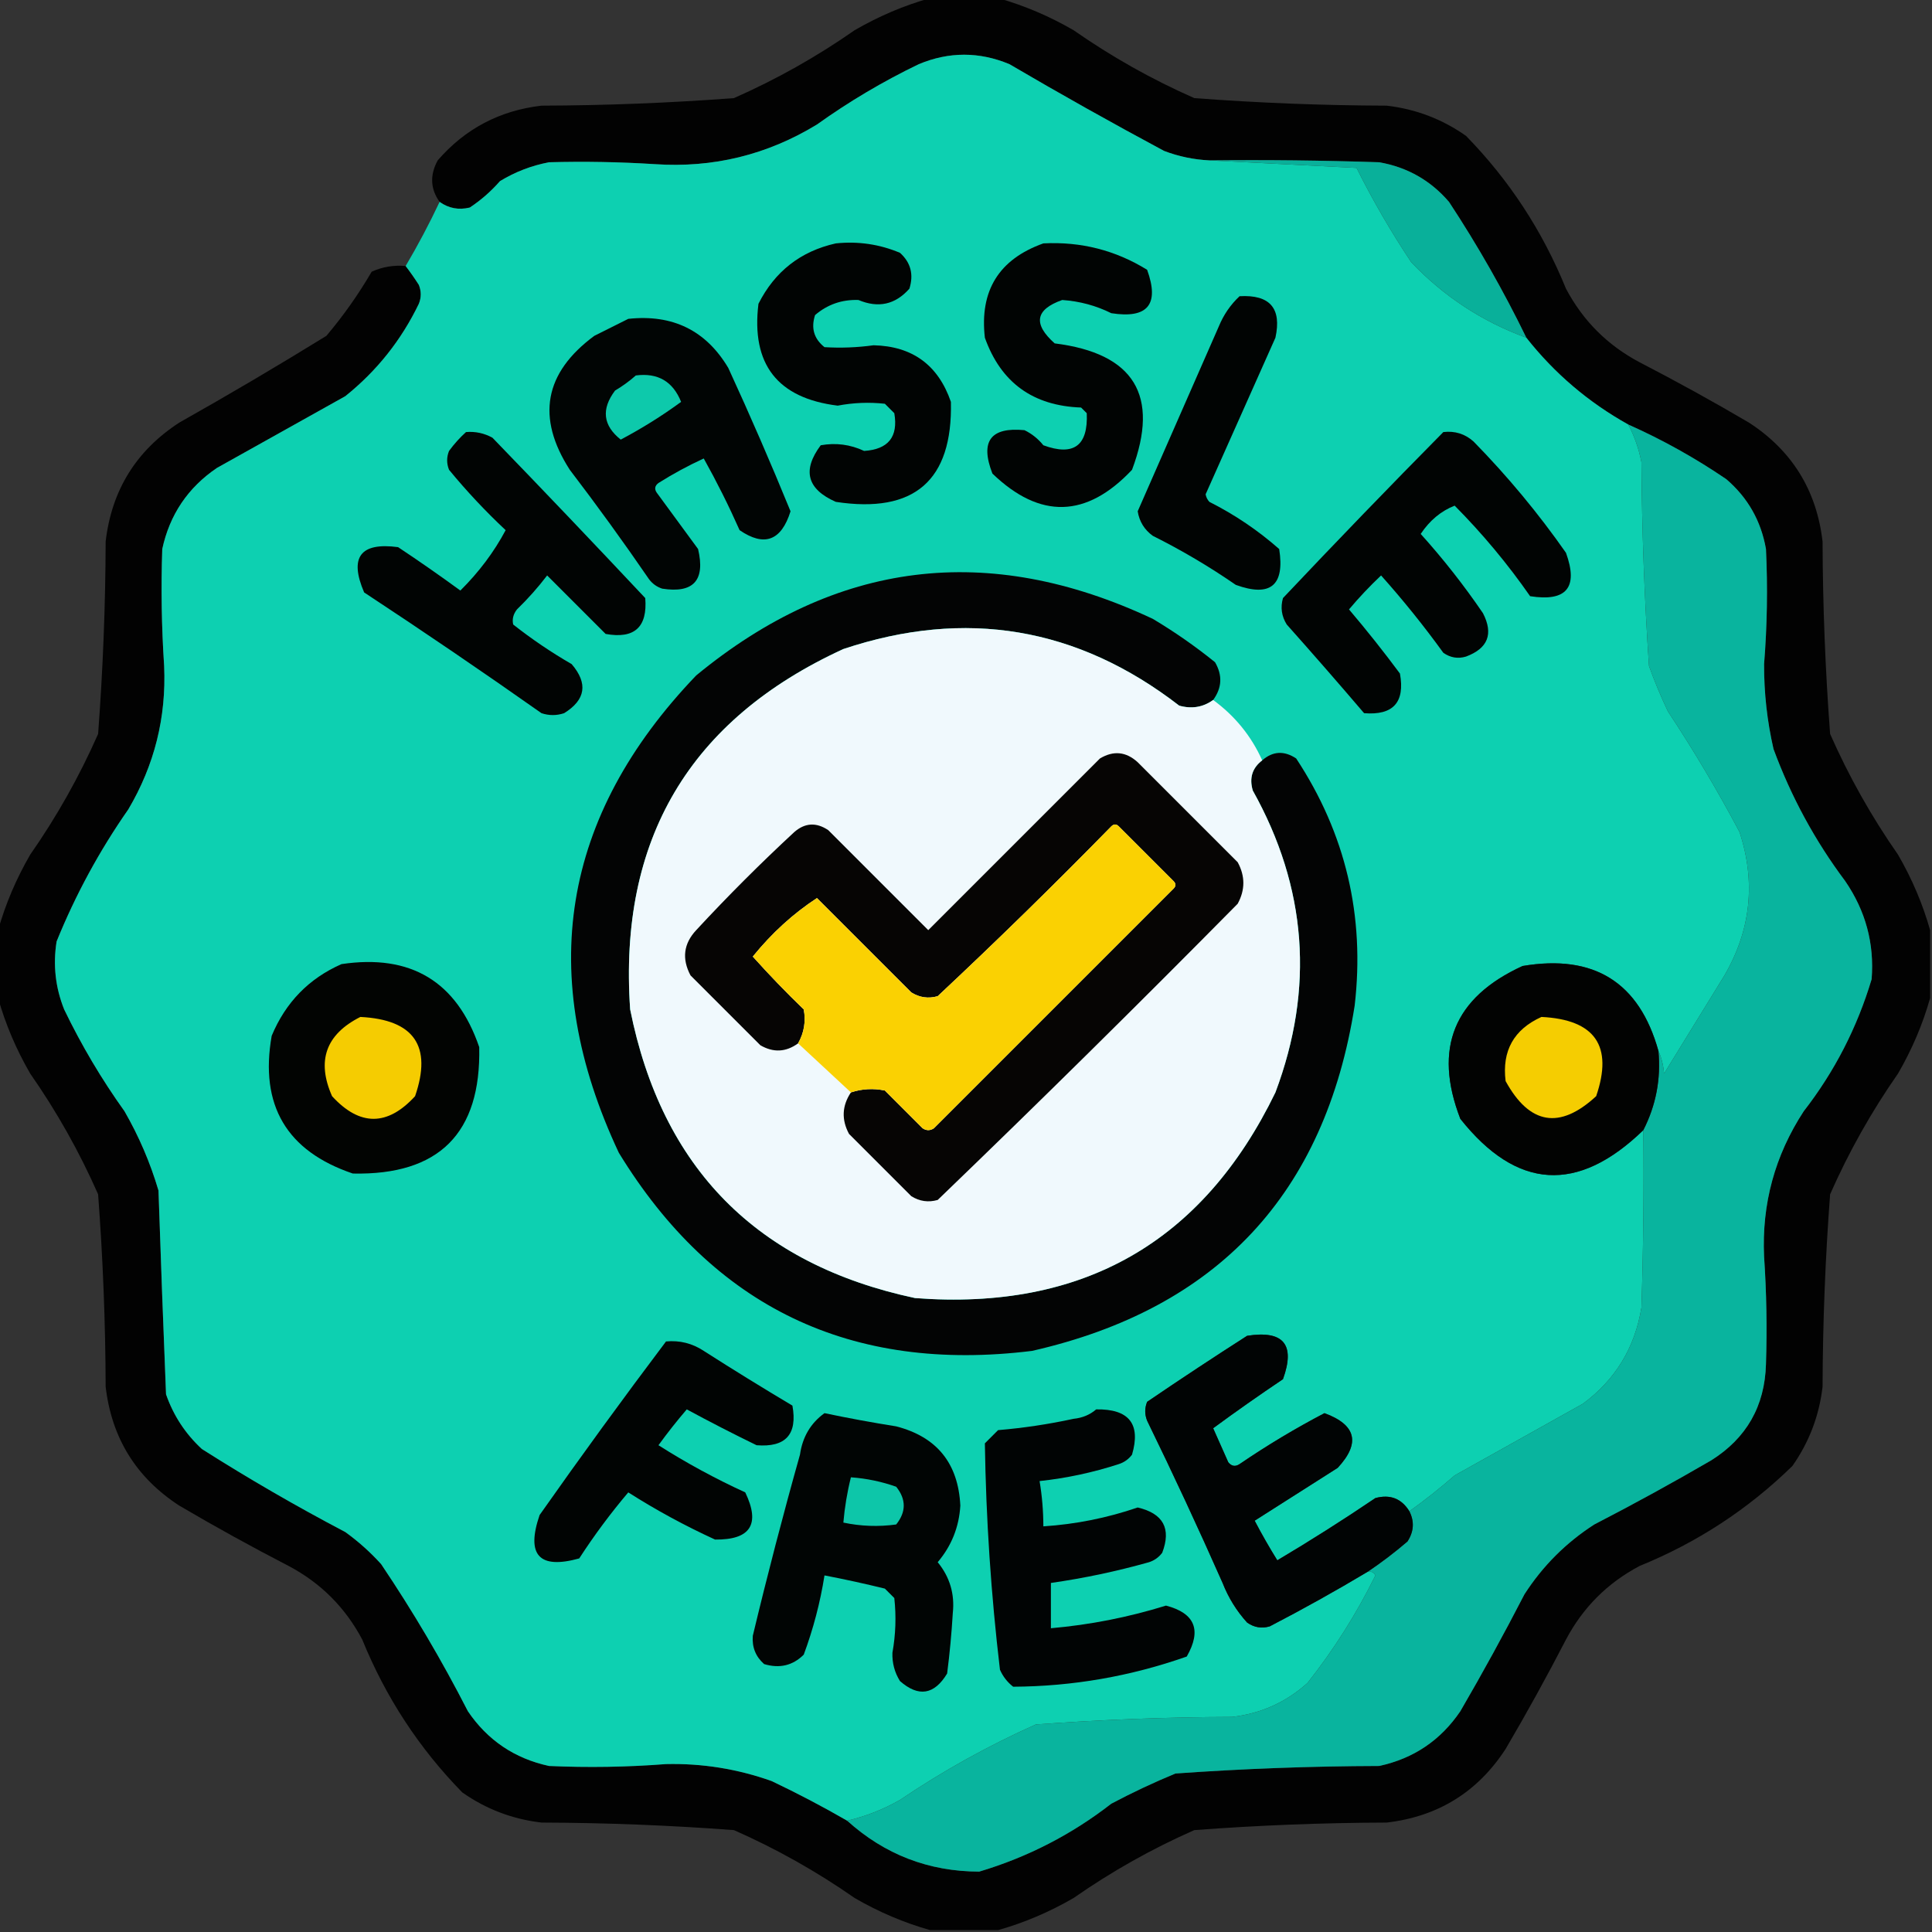
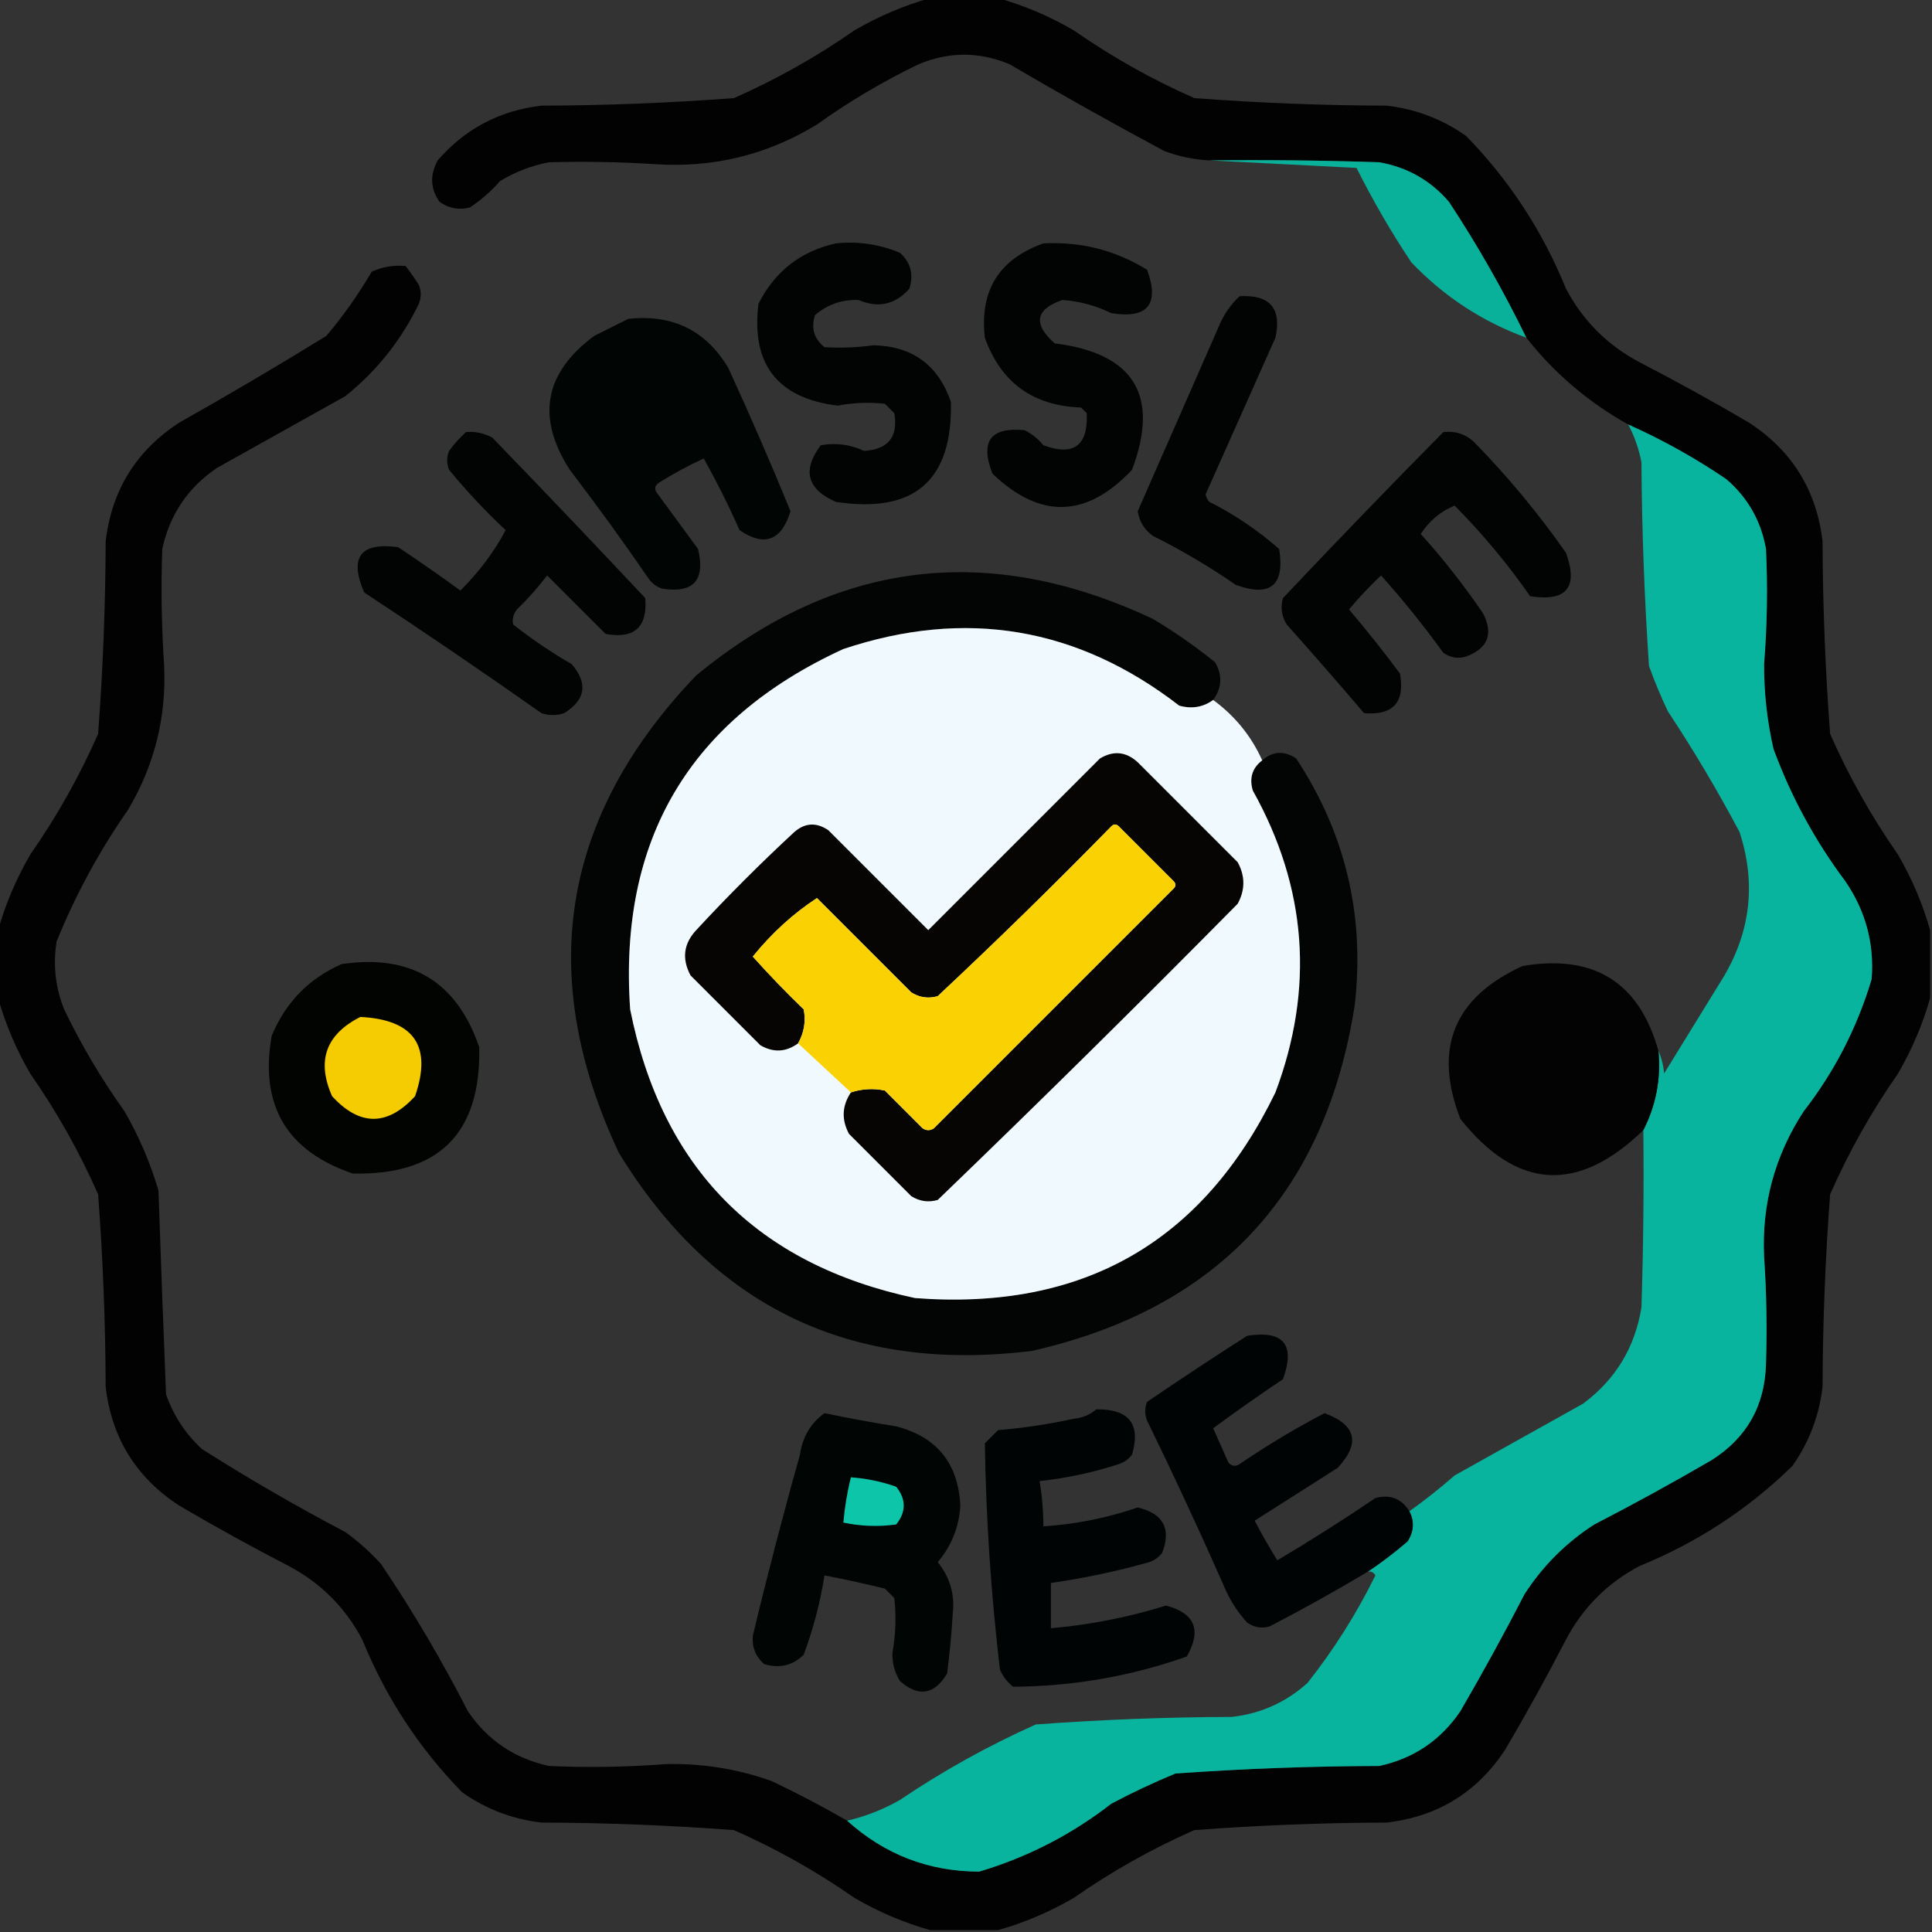
<svg xmlns="http://www.w3.org/2000/svg" version="1.1" width="512px" height="512px" style="shape-rendering:geometricPrecision; text-rendering:geometricPrecision; image-rendering:optimizeQuality; fill-rule:evenodd; clip-rule:evenodd">
  <rect width="100%" height="100%" fill="#333333" stroke="none" />
  <g>
    <path style="opacity:0.959" fill="#000101" d="M 246.5,-0.5 C 252.5,-0.5 258.5,-0.5 264.5,-0.5C 271.414,1.449 278.08,4.282 284.5,8C 294.583,15.041 305.25,21.041 316.5,26C 333.447,27.276 350.447,27.943 367.5,28C 375.198,28.898 382.198,31.565 388.5,36C 399.945,47.705 408.778,61.205 415,76.5C 419.5,85 426,91.5 434.5,96C 444.327,101.08 453.994,106.413 463.5,112C 474.909,119.419 481.409,129.919 483,143.5C 483.057,160.553 483.724,177.553 485,194.5C 489.959,205.75 495.959,216.417 503,226.5C 506.718,232.92 509.551,239.586 511.5,246.5C 511.5,252.5 511.5,258.5 511.5,264.5C 509.551,271.414 506.718,278.08 503,284.5C 495.959,294.583 489.959,305.25 485,316.5C 483.724,333.447 483.057,350.447 483,367.5C 482.102,375.198 479.435,382.198 475,388.5C 463.295,399.945 449.795,408.778 434.5,415C 426,419.5 419.5,426 415,434.5C 409.92,444.327 404.587,453.994 399,463.5C 391.581,474.909 381.081,481.409 367.5,483C 350.447,483.057 333.447,483.724 316.5,485C 305.25,489.959 294.583,495.959 284.5,503C 278.08,506.718 271.414,509.551 264.5,511.5C 258.5,511.5 252.5,511.5 246.5,511.5C 239.586,509.551 232.92,506.718 226.5,503C 216.417,495.959 205.75,489.959 194.5,485C 177.553,483.724 160.553,483.057 143.5,483C 135.802,482.102 128.802,479.435 122.5,475C 111.055,463.295 102.222,449.795 96,434.5C 91.5,426 85,419.5 76.5,415C 66.673,409.92 57.006,404.587 47.5,399C 36.084,391.576 29.584,381.076 28,367.5C 27.943,350.447 27.276,333.447 26,316.5C 21.041,305.25 15.041,294.583 8,284.5C 4.282,278.08 1.449,271.414 -0.5,264.5C -0.5,258.5 -0.5,252.5 -0.5,246.5C 1.449,239.586 4.282,232.92 8,226.5C 15.041,216.417 21.041,205.75 26,194.5C 27.276,177.553 27.943,160.553 28,143.5C 29.584,129.924 36.084,119.424 47.5,112C 60.665,104.585 73.665,96.919 86.5,89C 90.992,83.684 94.992,78.017 98.5,72C 101.351,70.711 104.351,70.211 107.5,70.5C 108.693,72.054 109.86,73.721 111,75.5C 111.667,77.167 111.667,78.833 111,80.5C 106.341,90.156 99.841,98.323 91.5,105C 80.167,111.333 68.833,117.667 57.5,124C 49.806,129.218 44.972,136.385 43,145.5C 42.648,155.834 42.815,166.167 43.5,176.5C 44.098,190.109 40.931,202.775 34,214.5C 26.362,225.442 20.029,237.108 15,249.5C 14.017,255.705 14.683,261.705 17,267.5C 21.578,276.995 26.911,285.995 33,294.5C 36.832,301.162 39.832,308.162 42,315.5C 42.602,333.489 43.268,351.489 44,369.5C 45.956,375.124 49.123,379.957 53.5,384C 65.84,391.838 78.506,399.172 91.5,406C 94.949,408.482 98.116,411.315 101,414.5C 109.423,427.006 117.089,440.006 124,453.5C 129.218,461.195 136.385,466.028 145.5,468C 155.838,468.467 166.171,468.3 176.5,467.5C 186.119,467.279 195.452,468.779 204.5,472C 211.378,475.271 218.045,478.771 224.5,482.5C 234.439,491.469 246.106,495.969 259.5,496C 272.313,492.177 283.98,486.177 294.5,478C 300.046,475.06 305.713,472.394 311.5,470C 329.448,468.721 347.448,468.054 365.5,468C 374.615,466.028 381.782,461.195 387,453.5C 392.921,443.327 398.587,432.994 404,422.5C 408.833,415 415,408.833 422.5,404C 432.994,398.587 443.327,392.921 453.5,387C 462.863,381.109 467.697,372.609 468,361.5C 468.313,352.001 468.146,342.501 467.5,333C 466.864,319.046 470.364,306.213 478,294.5C 486.166,283.986 492.166,272.319 496,259.5C 496.747,250.065 494.414,241.398 489,233.5C 480.993,222.804 474.659,211.138 470,198.5C 468.304,191.101 467.471,183.601 467.5,176C 468.317,165.838 468.483,155.672 468,145.5C 466.697,138.059 463.197,131.892 457.5,127C 449.263,121.382 440.596,116.549 431.5,112.5C 420.955,106.62 411.955,98.953 404.5,89.5C 398.449,77.067 391.616,65.067 384,53.5C 379.108,47.803 372.941,44.303 365.5,43C 350.504,42.5 335.504,42.333 320.5,42.5C 316.378,42.303 312.378,41.47 308.5,40C 294.672,32.587 281.005,24.92 267.5,17C 259.5,13.667 251.5,13.667 243.5,17C 234.005,21.578 225.005,26.911 216.5,33C 203.293,41.052 188.959,44.552 173.5,43.5C 164.164,42.91 154.831,42.744 145.5,43C 140.864,43.879 136.531,45.545 132.5,48C 130.129,50.706 127.463,53.039 124.5,55C 121.562,55.712 118.896,55.212 116.5,53.5C 114.042,50.061 113.875,46.394 116,42.5C 123.256,34.121 132.423,29.288 143.5,28C 160.553,27.943 177.553,27.276 194.5,26C 205.75,21.041 216.417,15.041 226.5,8C 232.92,4.282 239.586,1.449 246.5,-0.5 Z" />
  </g>
  <g>
-     <path style="opacity:1" fill="#0dd0b1" d="M 320.5,42.5 C 333.34,43.167 346.34,43.833 359.5,44.5C 363.828,53.161 368.662,61.494 374,69.5C 382.644,78.567 392.811,85.233 404.5,89.5C 411.955,98.953 420.955,106.62 431.5,112.5C 433.145,115.599 434.312,118.932 435,122.5C 435.116,140.53 435.783,158.53 437,176.5C 438.471,180.581 440.138,184.581 442,188.5C 448.837,198.836 455.17,209.503 461,220.5C 465.337,233.776 464.004,246.443 457,258.5C 451.667,267.167 446.333,275.833 441,284.5C 440.809,282.292 440.309,280.292 439.5,278.5C 434.424,260.303 422.424,252.803 403.5,256C 385.281,264.325 379.781,277.825 387,296.5C 401.95,315.342 418.116,316.342 435.5,299.5C 435.667,315.17 435.5,330.837 435,346.5C 433.269,357.136 428.102,365.636 419.5,372C 408.167,378.333 396.833,384.667 385.5,391C 381.606,394.404 377.606,397.571 373.5,400.5C 371.41,397.125 368.41,395.959 364.5,397C 356.002,402.75 347.336,408.25 338.5,413.5C 336.374,410.081 334.374,406.581 332.5,403C 339.833,398.333 347.167,393.667 354.5,389C 360.587,382.437 359.42,377.603 351,374.5C 343.277,378.542 335.777,383.042 328.5,388C 327.365,388.749 326.365,388.583 325.5,387.5C 324.167,384.5 322.833,381.5 321.5,378.5C 327.542,374.056 333.708,369.723 340,365.5C 343.325,356.319 340.158,352.485 330.5,354C 321.581,359.709 312.748,365.542 304,371.5C 303.333,373.167 303.333,374.833 304,376.5C 310.94,390.713 317.607,405.047 324,419.5C 325.54,423.419 327.707,426.919 330.5,430C 332.365,431.301 334.365,431.635 336.5,431C 345.355,426.408 354.022,421.575 362.5,416.5C 363.376,416.369 364.043,416.702 364.5,417.5C 359.488,427.667 353.488,437.167 346.5,446C 340.812,451.12 334.145,454.12 326.5,455C 309.114,455.056 291.781,455.723 274.5,457C 261.919,462.624 249.919,469.29 238.5,477C 234.074,479.529 229.408,481.362 224.5,482.5C 218.045,478.771 211.378,475.271 204.5,472C 195.452,468.779 186.119,467.279 176.5,467.5C 166.171,468.3 155.838,468.467 145.5,468C 136.385,466.028 129.218,461.195 124,453.5C 117.089,440.006 109.423,427.006 101,414.5C 98.116,411.315 94.949,408.482 91.5,406C 78.506,399.172 65.84,391.838 53.5,384C 49.123,379.957 45.956,375.124 44,369.5C 43.268,351.489 42.602,333.489 42,315.5C 39.832,308.162 36.832,301.162 33,294.5C 26.911,285.995 21.578,276.995 17,267.5C 14.683,261.705 14.017,255.705 15,249.5C 20.029,237.108 26.362,225.442 34,214.5C 40.931,202.775 44.098,190.109 43.5,176.5C 42.815,166.167 42.648,155.834 43,145.5C 44.972,136.385 49.806,129.218 57.5,124C 68.833,117.667 80.167,111.333 91.5,105C 99.841,98.323 106.341,90.156 111,80.5C 111.667,78.833 111.667,77.167 111,75.5C 109.86,73.721 108.693,72.054 107.5,70.5C 110.767,64.965 113.767,59.298 116.5,53.5C 118.896,55.212 121.562,55.712 124.5,55C 127.463,53.039 130.129,50.706 132.5,48C 136.531,45.545 140.864,43.879 145.5,43C 154.831,42.744 164.164,42.91 173.5,43.5C 188.959,44.552 203.293,41.052 216.5,33C 225.005,26.911 234.005,21.578 243.5,17C 251.5,13.667 259.5,13.667 267.5,17C 281.005,24.92 294.672,32.587 308.5,40C 312.378,41.47 316.378,42.303 320.5,42.5 Z" />
-   </g>
+     </g>
  <g>
    <path style="opacity:1" fill="#09b09a" d="M 320.5,42.5 C 335.504,42.333 350.504,42.5 365.5,43C 372.941,44.303 379.108,47.803 384,53.5C 391.616,65.067 398.449,77.067 404.5,89.5C 392.811,85.233 382.644,78.567 374,69.5C 368.662,61.494 363.828,53.161 359.5,44.5C 346.34,43.833 333.34,43.167 320.5,42.5 Z" />
  </g>
  <g>
    <path style="opacity:1" fill="#010403" d="M 221.5,64.5 C 227.434,63.889 233.1,64.722 238.5,67C 241.349,69.559 242.183,72.726 241,76.5C 237.273,80.722 232.773,81.722 227.5,79.5C 223.117,79.35 219.283,80.683 216,83.5C 214.877,86.956 215.71,89.79 218.5,92C 222.828,92.265 227.162,92.098 231.5,91.5C 241.8,91.736 248.633,96.736 252,106.5C 252.482,127.342 242.315,136.175 221.5,133C 213.875,129.643 212.541,124.643 217.5,118C 221.492,117.285 225.325,117.785 229,119.5C 235.411,119.094 238.078,115.761 237,109.5C 236.167,108.667 235.333,107.833 234.5,107C 230.323,106.542 226.157,106.708 222,107.5C 206.031,105.526 199.031,96.526 201,80.5C 205.343,71.919 212.176,66.586 221.5,64.5 Z" />
  </g>
  <g>
    <path style="opacity:1" fill="#010403" d="M 276.5,64.5 C 286.459,63.988 295.625,66.322 304,71.5C 307.325,80.681 304.158,84.514 294.5,83C 290.455,80.987 286.121,79.82 281.5,79.5C 274.365,82.014 273.699,85.847 279.5,91C 300.558,93.632 307.392,104.798 300,124.5C 287.944,137.303 275.611,137.636 263,125.5C 259.678,116.956 262.511,113.123 271.5,114C 273.455,114.953 275.122,116.287 276.5,118C 284.553,120.951 288.387,118.118 288,109.5C 287.5,109 287,108.5 286.5,108C 273.743,107.551 265.243,101.384 261,89.5C 259.566,77.029 264.733,68.696 276.5,64.5 Z" />
  </g>
  <g>
    <path style="opacity:1" fill="#010403" d="M 328.5,78.5 C 336.543,78.04 339.71,81.706 338,89.5C 331.833,103.333 325.667,117.167 319.5,131C 319.645,131.772 319.978,132.439 320.5,133C 327.213,136.384 333.38,140.55 339,145.5C 340.515,155.158 336.681,158.325 327.5,155C 320.496,150.163 313.163,145.829 305.5,142C 303.274,140.38 301.94,138.214 301.5,135.5C 308.664,119.172 315.83,102.838 323,86.5C 324.273,83.403 326.107,80.736 328.5,78.5 Z" />
  </g>
  <g>
    <path style="opacity:1" fill="#010504" d="M 166.5,84.5 C 178.251,83.232 187.084,87.566 193,97.5C 198.778,110.055 204.278,122.722 209.5,135.5C 207.052,143.322 202.552,144.988 196,140.5C 193.115,134 189.948,127.667 186.5,121.5C 182.34,123.412 178.34,125.579 174.5,128C 173.549,128.718 173.383,129.551 174,130.5C 177.667,135.5 181.333,140.5 185,145.5C 186.955,153.791 183.788,157.291 175.5,156C 174.069,155.535 172.903,154.701 172,153.5C 165.245,143.656 158.245,133.99 151,124.5C 142.07,110.631 144.237,98.798 157.5,89C 160.592,87.454 163.592,85.954 166.5,84.5 Z" />
  </g>
  <g>
-     <path style="opacity:1" fill="#0dc9ab" d="M 168.5,99.5 C 174.325,98.745 178.325,101.078 180.5,106.5C 175.455,110.195 170.122,113.528 164.5,116.5C 159.79,112.754 159.29,108.421 163,103.5C 165.015,102.303 166.849,100.97 168.5,99.5 Z" />
-   </g>
+     </g>
  <g>
    <path style="opacity:1" fill="#09b49e" d="M 431.5,112.5 C 440.596,116.549 449.263,121.382 457.5,127C 463.197,131.892 466.697,138.059 468,145.5C 468.483,155.672 468.317,165.838 467.5,176C 467.471,183.601 468.304,191.101 470,198.5C 474.659,211.138 480.993,222.804 489,233.5C 494.414,241.398 496.747,250.065 496,259.5C 492.166,272.319 486.166,283.986 478,294.5C 470.364,306.213 466.864,319.046 467.5,333C 468.146,342.501 468.313,352.001 468,361.5C 467.697,372.609 462.863,381.109 453.5,387C 443.327,392.921 432.994,398.587 422.5,404C 415,408.833 408.833,415 404,422.5C 398.587,432.994 392.921,443.327 387,453.5C 381.782,461.195 374.615,466.028 365.5,468C 347.448,468.054 329.448,468.721 311.5,470C 305.713,472.394 300.046,475.06 294.5,478C 283.98,486.177 272.313,492.177 259.5,496C 246.106,495.969 234.439,491.469 224.5,482.5C 229.408,481.362 234.074,479.529 238.5,477C 249.919,469.29 261.919,462.624 274.5,457C 291.781,455.723 309.114,455.056 326.5,455C 334.145,454.12 340.812,451.12 346.5,446C 353.488,437.167 359.488,427.667 364.5,417.5C 364.043,416.702 363.376,416.369 362.5,416.5C 366.1,414.08 369.6,411.414 373,408.5C 374.696,405.881 374.863,403.214 373.5,400.5C 377.606,397.571 381.606,394.404 385.5,391C 396.833,384.667 408.167,378.333 419.5,372C 428.102,365.636 433.269,357.136 435,346.5C 435.5,330.837 435.667,315.17 435.5,299.5C 438.859,292.925 440.192,285.925 439.5,278.5C 440.309,280.292 440.809,282.292 441,284.5C 446.333,275.833 451.667,267.167 457,258.5C 464.004,246.443 465.337,233.776 461,220.5C 455.17,209.503 448.837,198.836 442,188.5C 440.138,184.581 438.471,180.581 437,176.5C 435.783,158.53 435.116,140.53 435,122.5C 434.312,118.932 433.145,115.599 431.5,112.5 Z" />
  </g>
  <g>
    <path style="opacity:1" fill="#010403" d="M 123.5,114.5 C 125.989,114.298 128.323,114.798 130.5,116C 144.115,130.071 157.615,144.238 171,158.5C 171.622,166.211 168.122,169.378 160.5,168C 155.333,162.833 150.167,157.667 145,152.5C 142.568,155.688 139.901,158.688 137,161.5C 136.018,162.759 135.685,164.092 136,165.5C 140.907,169.371 146.074,172.871 151.5,176C 155.875,181.121 155.209,185.455 149.5,189C 147.5,189.667 145.5,189.667 143.5,189C 128.007,178.086 112.34,167.419 96.5,157C 92.496,147.664 95.496,143.664 105.5,145C 111.087,148.71 116.587,152.543 122,156.5C 126.932,151.609 130.932,146.275 134,140.5C 128.633,135.468 123.633,130.135 119,124.5C 118.333,122.833 118.333,121.167 119,119.5C 120.366,117.638 121.866,115.972 123.5,114.5 Z" />
  </g>
  <g>
    <path style="opacity:1" fill="#010403" d="M 382.5,114.5 C 385.564,114.144 388.231,114.977 390.5,117C 399.501,126.187 407.668,136.021 415,146.5C 418.325,155.681 415.158,159.515 405.5,158C 399.548,149.446 392.881,141.446 385.5,134C 381.876,135.431 378.876,137.931 376.5,141.5C 382.482,148.137 387.982,155.137 393,162.5C 395.831,167.995 394.331,171.828 388.5,174C 386.365,174.635 384.365,174.301 382.5,173C 377.36,165.892 371.86,159.059 366,152.5C 362.984,155.349 360.15,158.349 357.5,161.5C 362.19,167.023 366.69,172.689 371,178.5C 372.378,186.122 369.211,189.622 361.5,189C 354.804,181.154 347.971,173.321 341,165.5C 339.627,163.305 339.294,160.971 340,158.5C 354.061,143.608 368.228,128.941 382.5,114.5 Z" />
  </g>
  <g>
    <path style="opacity:1" fill="#030404" d="M 321.5,185.5 C 318.823,187.432 315.823,187.932 312.5,187C 285.558,166.185 255.892,161.185 223.5,172C 182.721,190.709 163.888,222.542 167,267.5C 175.394,309.56 200.561,335.06 242.5,344C 286.887,347.401 318.72,329.234 338,289.5C 348.365,261.882 346.365,235.216 332,209.5C 331.023,206.183 331.856,203.516 334.5,201.5C 337.303,199.047 340.303,198.88 343.5,201C 356.591,220.867 361.757,242.7 359,266.5C 351.172,316.328 322.672,346.828 273.5,358C 225.53,363.929 189.03,346.429 164,305.5C 141.903,258.495 148.736,216.329 184.5,179C 221.527,148.497 261.861,143.497 305.5,164C 311.276,167.444 316.776,171.277 322,175.5C 324.009,178.95 323.842,182.283 321.5,185.5 Z" />
  </g>
  <g>
    <path style="opacity:1" fill="#f0f9fd" d="M 321.5,185.5 C 327.269,189.725 331.602,195.058 334.5,201.5C 331.856,203.516 331.023,206.183 332,209.5C 346.365,235.216 348.365,261.882 338,289.5C 318.72,329.234 286.887,347.401 242.5,344C 200.561,335.06 175.394,309.56 167,267.5C 163.888,222.542 182.721,190.709 223.5,172C 255.892,161.185 285.558,166.185 312.5,187C 315.823,187.932 318.823,187.432 321.5,185.5 Z" />
  </g>
  <g>
    <path style="opacity:1" fill="#060504" d="M 225.5,289.5 C 228.445,288.532 231.445,288.366 234.5,289C 237.833,292.333 241.167,295.667 244.5,299C 245.5,299.667 246.5,299.667 247.5,299C 268.667,277.833 289.833,256.667 311,235.5C 311.667,234.833 311.667,234.167 311,233.5C 306.167,228.667 301.333,223.833 296.5,219C 295.833,218.333 295.167,218.333 294.5,219C 279.471,234.362 264.138,249.362 248.5,264C 246.029,264.706 243.695,264.373 241.5,263C 233.167,254.667 224.833,246.333 216.5,238C 210.193,242.125 204.527,247.292 199.5,253.5C 203.818,258.319 208.318,262.985 213,267.5C 213.596,270.686 213.096,273.686 211.5,276.5C 208.283,278.842 204.95,279.009 201.5,277C 195.333,270.833 189.167,264.667 183,258.5C 180.655,254.085 181.155,250.085 184.5,246.5C 192.833,237.5 201.5,228.833 210.5,220.5C 213.335,218.037 216.335,217.87 219.5,220C 228.333,228.833 237.167,237.667 246,246.5C 261.167,231.333 276.333,216.167 291.5,201C 295.087,198.851 298.42,199.184 301.5,202C 310.333,210.833 319.167,219.667 328,228.5C 330,232.167 330,235.833 328,239.5C 301.805,266.028 275.305,292.195 248.5,318C 246.029,318.706 243.695,318.373 241.5,317C 236,311.5 230.5,306 225,300.5C 222.965,296.719 223.132,293.052 225.5,289.5 Z" />
  </g>
  <g>
    <path style="opacity:1" fill="#fad102" d="M 225.5,289.5 C 220.833,285.167 216.167,280.833 211.5,276.5C 213.096,273.686 213.596,270.686 213,267.5C 208.318,262.985 203.818,258.319 199.5,253.5C 204.527,247.292 210.193,242.125 216.5,238C 224.833,246.333 233.167,254.667 241.5,263C 243.695,264.373 246.029,264.706 248.5,264C 264.138,249.362 279.471,234.362 294.5,219C 295.167,218.333 295.833,218.333 296.5,219C 301.333,223.833 306.167,228.667 311,233.5C 311.667,234.167 311.667,234.833 311,235.5C 289.833,256.667 268.667,277.833 247.5,299C 246.5,299.667 245.5,299.667 244.5,299C 241.167,295.667 237.833,292.333 234.5,289C 231.445,288.366 228.445,288.532 225.5,289.5 Z" />
  </g>
  <g>
    <path style="opacity:1" fill="#020402" d="M 90.5,255.5 C 108.875,252.763 121.042,260.096 127,277.5C 127.51,300.323 116.343,311.49 93.5,311C 75.94,305.056 68.773,292.89 72,274.5C 75.687,265.647 81.854,259.314 90.5,255.5 Z" />
  </g>
  <g>
    <path style="opacity:1" fill="#020302" d="M 439.5,278.5 C 440.192,285.925 438.859,292.925 435.5,299.5C 418.116,316.342 401.95,315.342 387,296.5C 379.781,277.825 385.281,264.325 403.5,256C 422.424,252.803 434.424,260.303 439.5,278.5 Z" />
  </g>
  <g>
    <path style="opacity:1" fill="#f5cc01" d="M 95.5,269.5 C 109.74,270.216 114.573,277.216 110,290.5C 102.667,298.5 95.333,298.5 88,290.5C 83.849,281.12 86.349,274.12 95.5,269.5 Z" />
  </g>
  <g>
-     <path style="opacity:1" fill="#f5cd01" d="M 408.5,269.5 C 422.722,270.201 427.555,277.201 423,290.5C 413.351,299.407 405.351,298.073 399,286.5C 398.008,278.483 401.174,272.816 408.5,269.5 Z" />
-   </g>
+     </g>
  <g>
    <path style="opacity:1" fill="#010404" d="M 373.5,400.5 C 374.863,403.214 374.696,405.881 373,408.5C 369.6,411.414 366.1,414.08 362.5,416.5C 354.022,421.575 345.355,426.408 336.5,431C 334.365,431.635 332.365,431.301 330.5,430C 327.707,426.919 325.54,423.419 324,419.5C 317.607,405.047 310.94,390.713 304,376.5C 303.333,374.833 303.333,373.167 304,371.5C 312.748,365.542 321.581,359.709 330.5,354C 340.158,352.485 343.325,356.319 340,365.5C 333.708,369.723 327.542,374.056 321.5,378.5C 322.833,381.5 324.167,384.5 325.5,387.5C 326.365,388.583 327.365,388.749 328.5,388C 335.777,383.042 343.277,378.542 351,374.5C 359.42,377.603 360.587,382.437 354.5,389C 347.167,393.667 339.833,398.333 332.5,403C 334.374,406.581 336.374,410.081 338.5,413.5C 347.336,408.25 356.002,402.75 364.5,397C 368.41,395.959 371.41,397.125 373.5,400.5 Z" />
  </g>
  <g>
-     <path style="opacity:1" fill="#010403" d="M 176.5,355.5 C 180.131,355.16 183.464,355.994 186.5,358C 194.25,362.959 202.083,367.792 210,372.5C 211.378,380.122 208.211,383.622 200.5,383C 194.239,379.953 188.073,376.787 182,373.5C 179.388,376.544 176.888,379.711 174.5,383C 181.879,387.689 189.545,391.856 197.5,395.5C 201.563,403.941 198.896,408.108 189.5,408C 181.514,404.342 173.847,400.175 166.5,395.5C 161.813,401.028 157.48,406.861 153.5,413C 142.868,415.947 139.368,412.114 143,401.5C 153.931,385.96 165.098,370.627 176.5,355.5 Z" />
-   </g>
+     </g>
  <g>
    <path style="opacity:1" fill="#010404" d="M 290.5,373.5 C 299.213,373.362 302.38,377.362 300,385.5C 299.097,386.701 297.931,387.535 296.5,388C 289.643,390.232 282.643,391.732 275.5,392.5C 276.162,396.466 276.495,400.466 276.5,404.5C 285.053,403.945 293.386,402.279 301.5,399.5C 308.28,401.093 310.447,405.093 308,411.5C 307.097,412.701 305.931,413.535 304.5,414C 295.943,416.411 287.276,418.245 278.5,419.5C 278.5,423.5 278.5,427.5 278.5,431.5C 288.863,430.594 299.03,428.594 309,425.5C 316.681,427.503 318.515,432.003 314.5,439C 299.605,444.246 284.272,446.913 268.5,447C 266.951,445.786 265.785,444.286 265,442.5C 262.634,422.55 261.301,402.55 261,382.5C 262.167,381.333 263.333,380.167 264.5,379C 271.232,378.434 277.898,377.434 284.5,376C 286.852,375.76 288.852,374.927 290.5,373.5 Z" />
  </g>
  <g>
    <path style="opacity:1" fill="#010504" d="M 218.5,374.5 C 224.783,375.819 231.117,376.986 237.5,378C 248.28,380.787 253.947,387.787 254.5,399C 254.163,404.673 252.163,409.673 248.5,414C 251.717,417.935 253.05,422.435 252.5,427.5C 252.183,432.85 251.683,438.184 251,443.5C 247.588,449.15 243.421,449.817 238.5,445.5C 237.078,443.213 236.411,440.713 236.5,438C 237.366,433.18 237.533,428.347 237,423.5C 236.167,422.667 235.333,421.833 234.5,421C 229.182,419.694 223.849,418.527 218.5,417.5C 217.364,424.682 215.53,431.682 213,438.5C 210.091,441.394 206.591,442.227 202.5,441C 200.258,439.014 199.258,436.514 199.5,433.5C 203.359,417.397 207.525,401.397 212,385.5C 212.667,380.817 214.833,377.15 218.5,374.5 Z" />
  </g>
  <g>
    <path style="opacity:1" fill="#0dc6a9" d="M 225.5,391.5 C 229.623,391.798 233.623,392.631 237.5,394C 240.167,397.333 240.167,400.667 237.5,404C 232.796,404.648 228.129,404.481 223.5,403.5C 223.848,399.443 224.514,395.443 225.5,391.5 Z" />
  </g>
</svg>